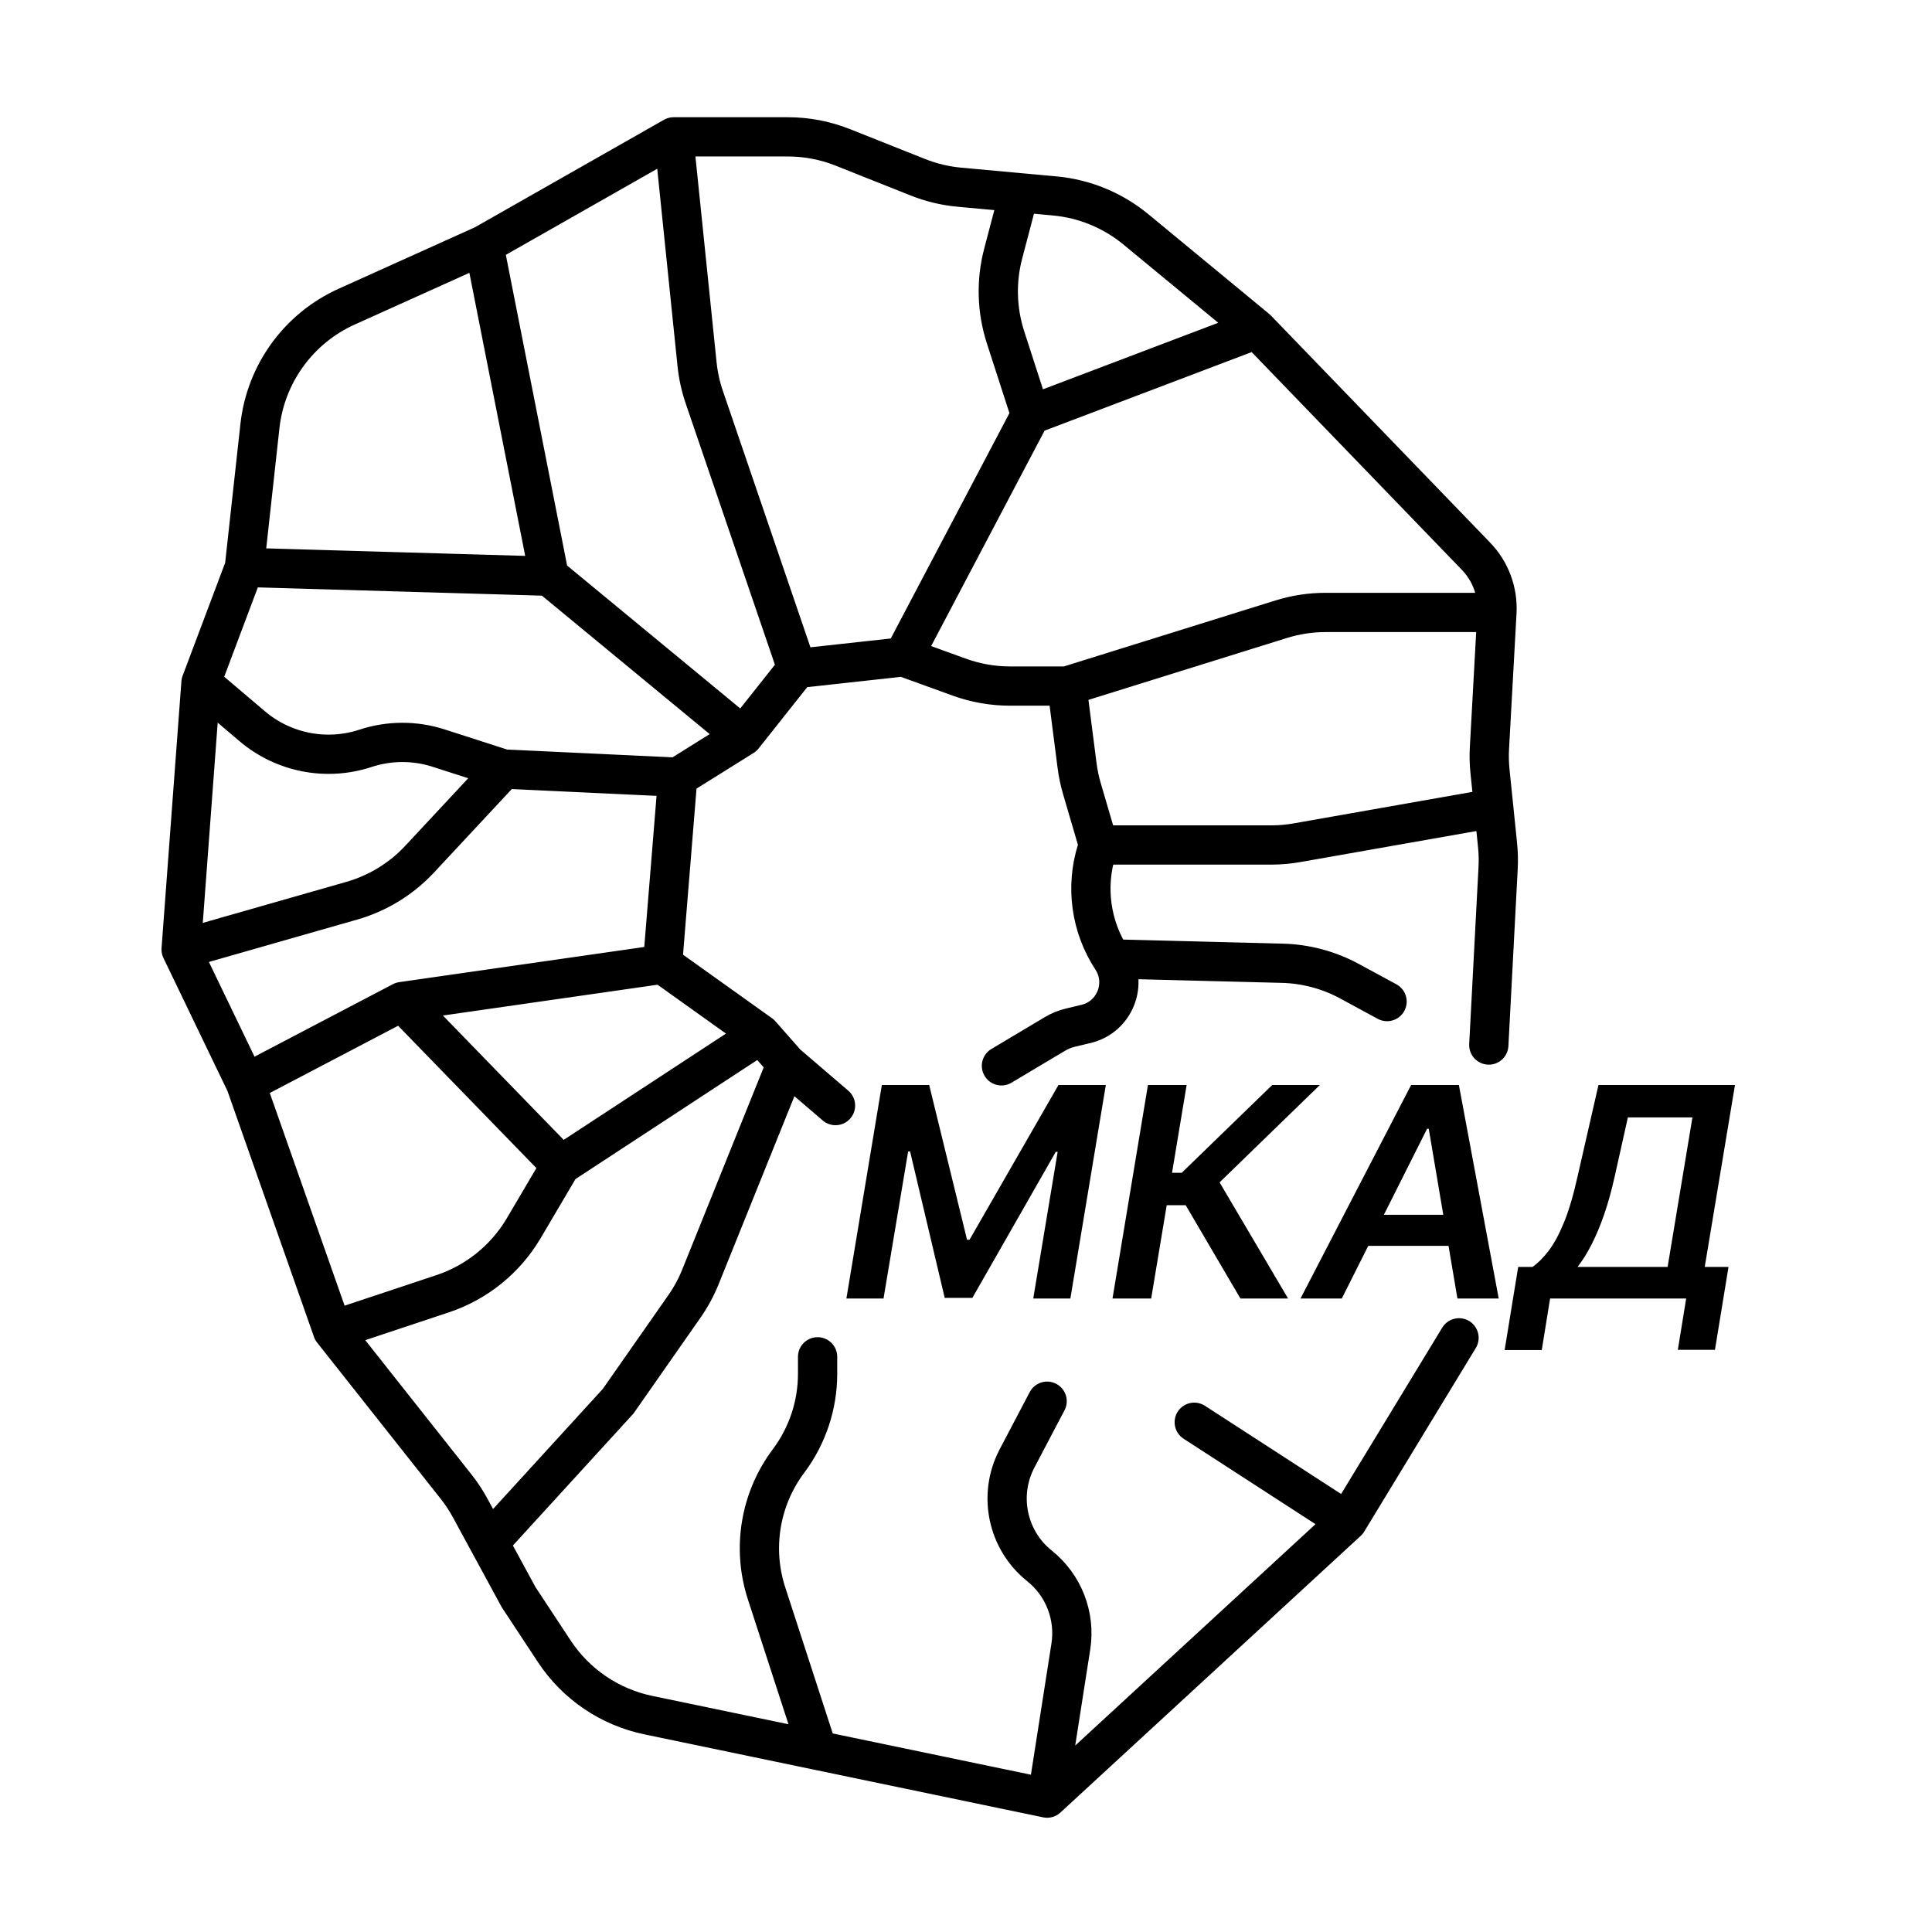
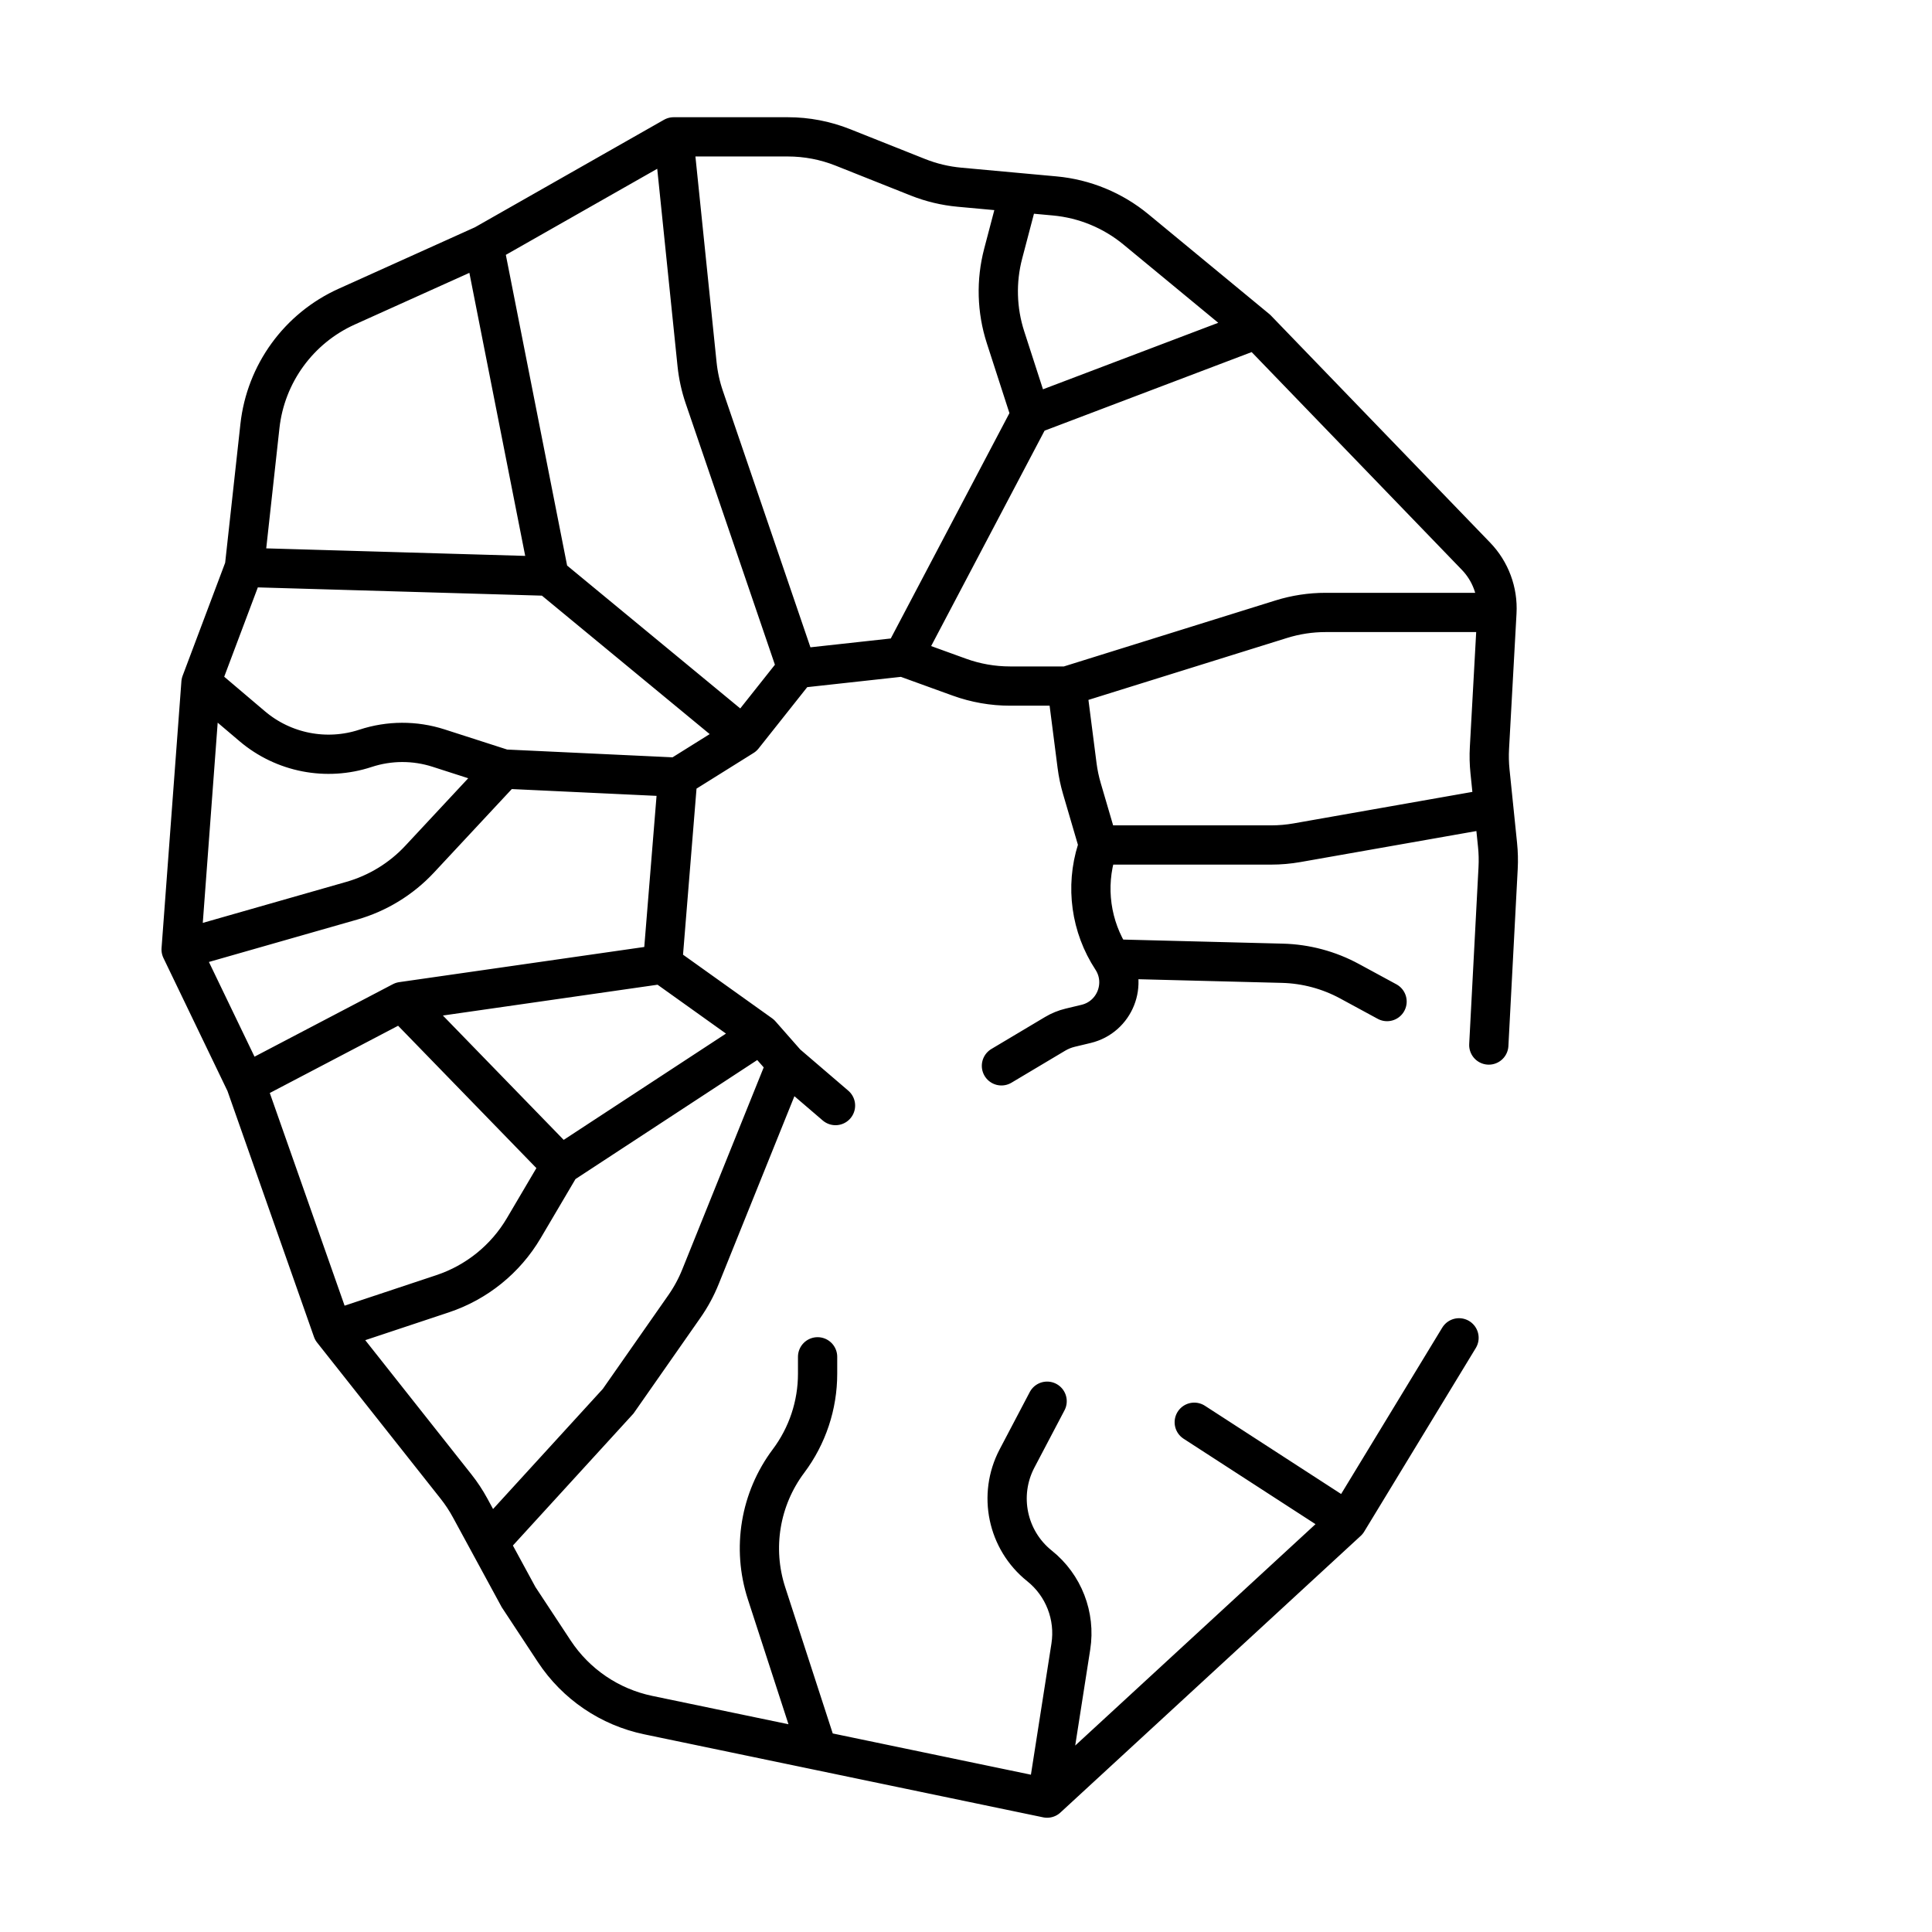
<svg xmlns="http://www.w3.org/2000/svg" viewBox="1760 2260 480 480" width="480" height="480" data-guides="{&quot;vertical&quot;:[],&quot;horizontal&quot;:[]}">
  <path fill="none" stroke="#000000" fill-opacity="1" stroke-width="9.752" stroke-opacity="1" color="rgb(51, 51, 51)" font-size-adjust="none" stroke-linecap="round" id="tSvg1671195acc7" title="Path 12" d="M 1820.72 2400.96 C 1822.006 2389.259 1823.292 2377.559 1824.578 2365.858C 1826.008 2352.845 1834.209 2341.558 1846.142 2336.178C 1850.512 2334.208 1854.881 2332.238 1859.251 2330.268C 1866.238 2327.117 1873.224 2323.967 1880.211 2320.817M 1820.72 2400.96 C 1817.124 2410.516 1813.528 2420.071 1809.932 2429.627M 1820.72 2400.96 C 1845.964 2401.694 1871.207 2402.427 1896.451 2403.161M 1880.211 2320.817 C 1895.932 2311.878 1911.652 2302.939 1927.373 2294M 1880.211 2320.817 C 1885.624 2348.265 1891.038 2375.713 1896.451 2403.161M 1927.373 2294 C 1936.826 2294 1946.278 2294 1955.731 2294C 1960.415 2294 1965.056 2294.89 1969.408 2296.622C 1975.624 2299.095 1981.839 2301.569 1988.055 2304.043C 1991.353 2305.355 1994.823 2306.186 1998.358 2306.51C 2003.311 2306.963 2008.265 2307.417 2013.218 2307.871M 1927.373 2294 C 1929.309 2312.83 1931.245 2331.66 1933.181 2350.491C 1933.468 2353.273 1934.068 2356.013 1934.972 2358.66C 1942.648 2381.138 1950.323 2403.617 1957.999 2426.096M 2072.247 2341.778 C 2062.235 2333.514 2052.224 2325.251 2042.212 2316.987C 2036.476 2312.253 2029.446 2309.358 2022.04 2308.679C 2019.099 2308.41 2016.159 2308.14 2013.218 2307.871M 2072.247 2341.778 C 2090.401 2360.583 2108.554 2379.389 2126.708 2398.194C 2130.308 2401.923 2132.192 2406.984 2131.906 2412.16C 2131.906 2412.16 2131.906 2412.16 2131.906 2412.16M 2072.247 2341.778 C 2053.519 2348.884 2034.791 2355.99 2016.063 2363.096M 2129.888 2519.634 C 2130.66 2504.971 2131.431 2490.308 2132.203 2475.645C 2132.304 2473.739 2132.256 2471.827 2132.061 2469.927C 2131.748 2466.871 2131.434 2463.815 2131.121 2460.759M 2122.49 2592.379 C 2113.247 2607.586 2104.003 2622.792 2094.76 2637.999M 2020.154 2706.737 C 2045.023 2683.824 2069.891 2660.912 2094.76 2637.999M 2020.154 2706.737 C 2001.146 2702.781 1982.137 2698.826 1963.129 2694.87M 2020.154 2706.737 C 2022.118 2694.185 2024.081 2681.632 2026.045 2669.08C 2027.233 2661.487 2024.262 2653.841 2018.26 2649.042C 2018.26 2649.042 2018.26 2649.042 2018.26 2649.042C 2010.243 2642.631 2007.901 2631.434 2012.678 2622.348C 2015.17 2617.608 2017.662 2612.867 2020.154 2608.127M 1842.606 2590.53 C 1852.839 2603.466 1863.072 2616.403 1873.305 2629.339C 1874.619 2630.999 1875.788 2632.77 1876.798 2634.631C 1878.36 2637.506 1879.922 2640.381 1881.484 2643.256M 1842.606 2590.53 C 1835.413 2570.083 1828.221 2549.636 1821.029 2529.189M 1842.606 2590.53 C 1851.718 2587.499 1860.831 2584.468 1869.944 2581.437C 1878.424 2578.616 1885.597 2572.821 1890.135 2565.122C 1893.208 2559.909 1896.281 2554.695 1899.354 2549.482M 1821.029 2529.189 C 1815.686 2518.092 1810.343 2506.996 1805 2495.899M 1821.029 2529.189 C 1833.976 2522.405 1846.923 2515.621 1859.871 2508.837M 1805 2495.899 C 1806.644 2473.808 1808.288 2451.718 1809.932 2429.627M 1805 2495.899 C 1819.124 2491.863 1833.248 2487.827 1847.372 2483.791C 1853.84 2481.943 1859.681 2478.366 1864.268 2473.445C 1871.221 2465.984 1878.175 2458.524 1885.128 2451.063M 1809.932 2429.627 C 1814.175 2433.228 1818.419 2436.828 1822.662 2440.429C 1830.446 2447.035 1841.107 2449.115 1850.803 2445.921C 1850.803 2445.921 1850.803 2445.921 1850.803 2445.921C 1856.696 2443.98 1863.052 2443.958 1868.958 2445.859C 1874.348 2447.594 1879.738 2449.328 1885.128 2451.063M 2094.76 2637.999 C 2082.076 2629.784 2069.392 2621.568 2056.708 2613.353M 1967.579 2534.676 C 1963.515 2531.192 1959.45 2527.708 1955.386 2524.224M 1955.386 2524.224 C 1953.257 2521.805 1951.128 2519.385 1948.999 2516.966M 1955.386 2524.224 C 1948.266 2541.889 1941.146 2559.554 1934.026 2577.219C 1932.979 2579.816 1931.641 2582.286 1930.037 2584.581C 1924.551 2592.43 1919.066 2600.278 1913.58 2608.127C 1902.881 2619.837 1892.183 2631.546 1881.484 2643.256M 1948.999 2516.966 C 1940.87 2511.16 1932.741 2505.353 1924.612 2499.547M 1948.999 2516.966 C 1932.451 2527.805 1915.902 2538.643 1899.354 2549.482M 1924.612 2499.547 C 1925.87 2484.063 1927.128 2468.58 1928.386 2453.096M 1924.612 2499.547 C 1903.032 2502.644 1881.451 2505.74 1859.871 2508.837M 1928.386 2453.096 C 1933.805 2449.709 1939.225 2446.321 1944.644 2442.934M 1928.386 2453.096 C 1913.967 2452.418 1899.547 2451.741 1885.128 2451.063M 1944.644 2442.934 C 1949.096 2437.321 1953.547 2431.709 1957.999 2426.096M 1944.644 2442.934 C 1928.58 2429.676 1912.515 2416.419 1896.451 2403.161M 1957.999 2426.096 C 1966.805 2425.128 1975.612 2424.161 1984.418 2423.193M 1984.418 2423.193 C 1989.06 2424.875 1993.702 2426.556 1998.344 2428.238C 2002.384 2429.702 2006.648 2430.451 2010.945 2430.451C 2015.651 2430.451 2020.357 2430.451 2025.063 2430.451M 1984.418 2423.193 C 1994.966 2403.161 2005.515 2383.128 2016.063 2363.096M 2025.063 2430.451 C 2025.907 2437.033 2026.751 2443.616 2027.595 2450.198C 2027.842 2452.127 2028.241 2454.033 2028.788 2455.899C 2030.159 2460.577 2031.531 2465.256 2032.902 2469.934M 2025.063 2430.451 C 2042.818 2424.913 2060.574 2419.376 2078.329 2413.838C 2081.894 2412.726 2085.607 2412.16 2089.342 2412.16C 2103.53 2412.16 2117.718 2412.16 2131.906 2412.16M 2032.902 2469.934 C 2032.768 2470.359 2032.634 2470.785 2032.5 2471.21C 2029.63 2480.325 2031.003 2490.247 2036.24 2498.24C 2036.24 2498.24 2036.24 2498.24 2036.24 2498.24M 2032.902 2469.934 C 2047.211 2469.934 2061.519 2469.934 2075.828 2469.934C 2077.98 2469.934 2080.128 2469.746 2082.248 2469.373C 2098.539 2466.502 2114.83 2463.63 2131.121 2460.759M 2008.805 2524.805 C 2013.25 2522.155 2017.694 2519.506 2022.139 2516.856C 2023.307 2516.159 2024.575 2515.644 2025.898 2515.327C 2027.209 2515.013 2028.52 2514.699 2029.831 2514.385C 2036.981 2512.673 2040.269 2504.39 2036.24 2498.24C 2036.24 2498.24 2036.24 2498.24 2036.24 2498.24M 2016.063 2363.096 C 2013.982 2356.662 2011.9 2350.229 2009.819 2343.796C 2007.64 2337.062 2007.439 2329.846 2009.239 2323.002C 2010.565 2317.958 2011.892 2312.915 2013.218 2307.871M 2131.906 2412.16 C 2131.287 2423.382 2130.668 2434.605 2130.049 2445.827C 2129.942 2447.765 2129.988 2449.708 2130.186 2451.638C 2130.498 2454.678 2130.809 2457.719 2131.121 2460.759M 2036.24 2498.24 C 2050.36 2498.6 2064.48 2498.96 2078.6 2499.32C 2084.438 2499.469 2090.158 2500.999 2095.292 2503.783C 2098.398 2505.468 2101.505 2507.152 2104.611 2508.837M 1859.871 2508.837 C 1873.032 2522.385 1886.193 2535.934 1899.354 2549.482M 1881.484 2643.256 C 1883.937 2647.771 1886.389 2652.287 1888.842 2656.802C 1891.795 2661.285 1894.749 2665.768 1897.702 2670.251C 1903.083 2678.418 1911.479 2684.121 1921.054 2686.114C 1935.079 2689.033 1949.104 2691.951 1963.129 2694.87M 1963.129 2694.87 C 1958.901 2681.861 1954.672 2668.852 1950.444 2655.843C 1946.808 2644.656 1948.844 2632.4 1955.901 2622.989C 1955.901 2622.989 1955.901 2622.989 1955.901 2622.989C 1960.593 2616.734 1963.129 2609.126 1963.129 2601.307C 1963.129 2599.903 1963.129 2598.499 1963.129 2597.095" />
-   <path fill="url(#tSvgGradientd8a7c27b2c)" stroke="none" fill-opacity="1" stroke-width="1" stroke-opacity="1" color="rgb(51, 51, 51)" font-size-adjust="none" id="tSvg56650a5d5d" title="Path 13" d="M 1979.093 2529.562 C 1983.013 2529.562 1986.934 2529.562 1990.854 2529.562C 1993.989 2542.377 1997.123 2555.191 2000.258 2568.006C 2000.465 2568.006 2000.673 2568.006 2000.88 2568.006C 2008.246 2555.191 2015.612 2542.377 2022.978 2529.562C 2026.898 2529.562 2030.819 2529.562 2034.739 2529.562C 2031.803 2547.247 2028.867 2564.932 2025.931 2582.617C 2022.857 2582.617 2019.782 2582.617 2016.708 2582.617C 2018.729 2570.467 2020.749 2558.318 2022.77 2546.168C 2022.615 2546.168 2022.459 2546.168 2022.304 2546.168C 2015.396 2558.266 2008.487 2570.364 2001.579 2582.462C 1999.291 2582.462 1997.002 2582.462 1994.714 2582.462C 1991.847 2570.338 1988.981 2558.214 1986.114 2546.09C 1985.95 2546.09 1985.785 2546.09 1985.621 2546.09C 1983.583 2558.266 1981.546 2570.441 1979.508 2582.617C 1976.434 2582.617 1973.359 2582.617 1970.285 2582.617C 1973.221 2564.932 1976.157 2547.247 1979.093 2529.562ZM 2068.183 2582.617 C 2063.65 2574.888 2059.116 2567.16 2054.583 2559.431C 2053.011 2559.431 2051.44 2559.431 2049.868 2559.431C 2048.581 2567.16 2047.295 2574.888 2046.008 2582.617C 2042.804 2582.617 2039.601 2582.617 2036.397 2582.617C 2039.333 2564.932 2042.269 2547.247 2045.205 2529.562C 2048.409 2529.562 2051.612 2529.562 2054.816 2529.562C 2053.607 2536.833 2052.398 2544.104 2051.189 2551.375C 2051.992 2551.375 2052.795 2551.375 2053.598 2551.375C 2061.094 2544.104 2068.589 2536.833 2076.085 2529.562C 2080.031 2529.562 2083.978 2529.562 2087.924 2529.562C 2079.617 2537.627 2071.309 2545.693 2063.002 2553.758C 2068.675 2563.378 2074.349 2572.997 2080.022 2582.617C 2076.076 2582.617 2072.129 2582.617 2068.183 2582.617ZM 2093.364 2582.617 C 2089.944 2582.617 2086.525 2582.617 2083.105 2582.617C 2092.267 2564.932 2101.429 2547.247 2110.591 2529.562C 2114.546 2529.562 2118.501 2529.562 2122.456 2529.562C 2125.755 2547.247 2129.053 2564.932 2132.352 2582.617C 2128.932 2582.617 2125.513 2582.617 2122.093 2582.617C 2119.718 2568.559 2117.344 2554.5 2114.969 2540.442C 2114.831 2540.442 2114.693 2540.442 2114.555 2540.442C 2107.491 2554.5 2100.428 2568.559 2093.364 2582.617ZM 2097.146 2561.815 C 2106.472 2561.815 2115.798 2561.815 2125.124 2561.815C 2124.692 2564.388 2124.261 2566.962 2123.829 2569.535C 2114.503 2569.535 2105.177 2569.535 2095.851 2569.535C 2096.283 2566.962 2096.714 2564.388 2097.146 2561.815ZM 2133.822 2595.415 C 2134.945 2588.533 2136.067 2581.65 2137.19 2574.768C 2138.373 2574.768 2139.556 2574.768 2140.739 2574.768C 2142.104 2573.818 2143.442 2572.479 2144.755 2570.752C 2146.084 2569.025 2147.362 2566.659 2148.589 2563.654C 2149.815 2560.649 2150.955 2556.763 2152.008 2551.996C 2153.718 2544.518 2155.428 2537.04 2157.138 2529.562C 2168.441 2529.562 2179.745 2529.562 2191.048 2529.562C 2188.544 2544.631 2186.04 2559.699 2183.536 2574.768C 2185.505 2574.768 2187.473 2574.768 2189.442 2574.768C 2188.319 2581.633 2187.197 2588.498 2186.074 2595.363C 2183 2595.363 2179.926 2595.363 2176.852 2595.363C 2177.543 2591.114 2178.233 2586.866 2178.924 2582.617C 2167.655 2582.617 2156.386 2582.617 2145.117 2582.617C 2144.426 2586.883 2143.736 2591.149 2143.045 2595.415C 2139.971 2595.415 2136.896 2595.415 2133.822 2595.415ZM 2151.931 2574.768 C 2159.392 2574.768 2166.852 2574.768 2174.313 2574.768C 2176.368 2562.385 2178.424 2550.002 2180.479 2537.619C 2175.134 2537.619 2169.788 2537.619 2164.443 2537.619C 2163.372 2542.411 2162.302 2547.204 2161.231 2551.996C 2160.436 2555.606 2159.547 2558.836 2158.562 2561.685C 2157.578 2564.535 2156.524 2567.048 2155.402 2569.224C 2154.297 2571.383 2153.139 2573.231 2151.931 2574.768Z" />
  <defs>
    <linearGradient id="tSvgGradientd8a7c27b2c" x1="2080.667" x2="2080.667" y1="2529.562" y2="2595.415" gradientUnits="userSpaceOnUse" gradientTransform="">
      <stop offset="0" stop-color="hsl(45.828,95.49%,73.92%)" stop-opacity="1" />
      <stop offset="0.68" stop-color="hsl(36.684,48.21%,49.22%)" stop-opacity="1" />
      <stop offset="0.95" stop-color="hsl(31.032,66.29%,34.9%)" stop-opacity="1" />
      <stop offset="1" stop-color="hsl(46.044,50.59%,50%)" stop-opacity="1" />
    </linearGradient>
  </defs>
</svg>